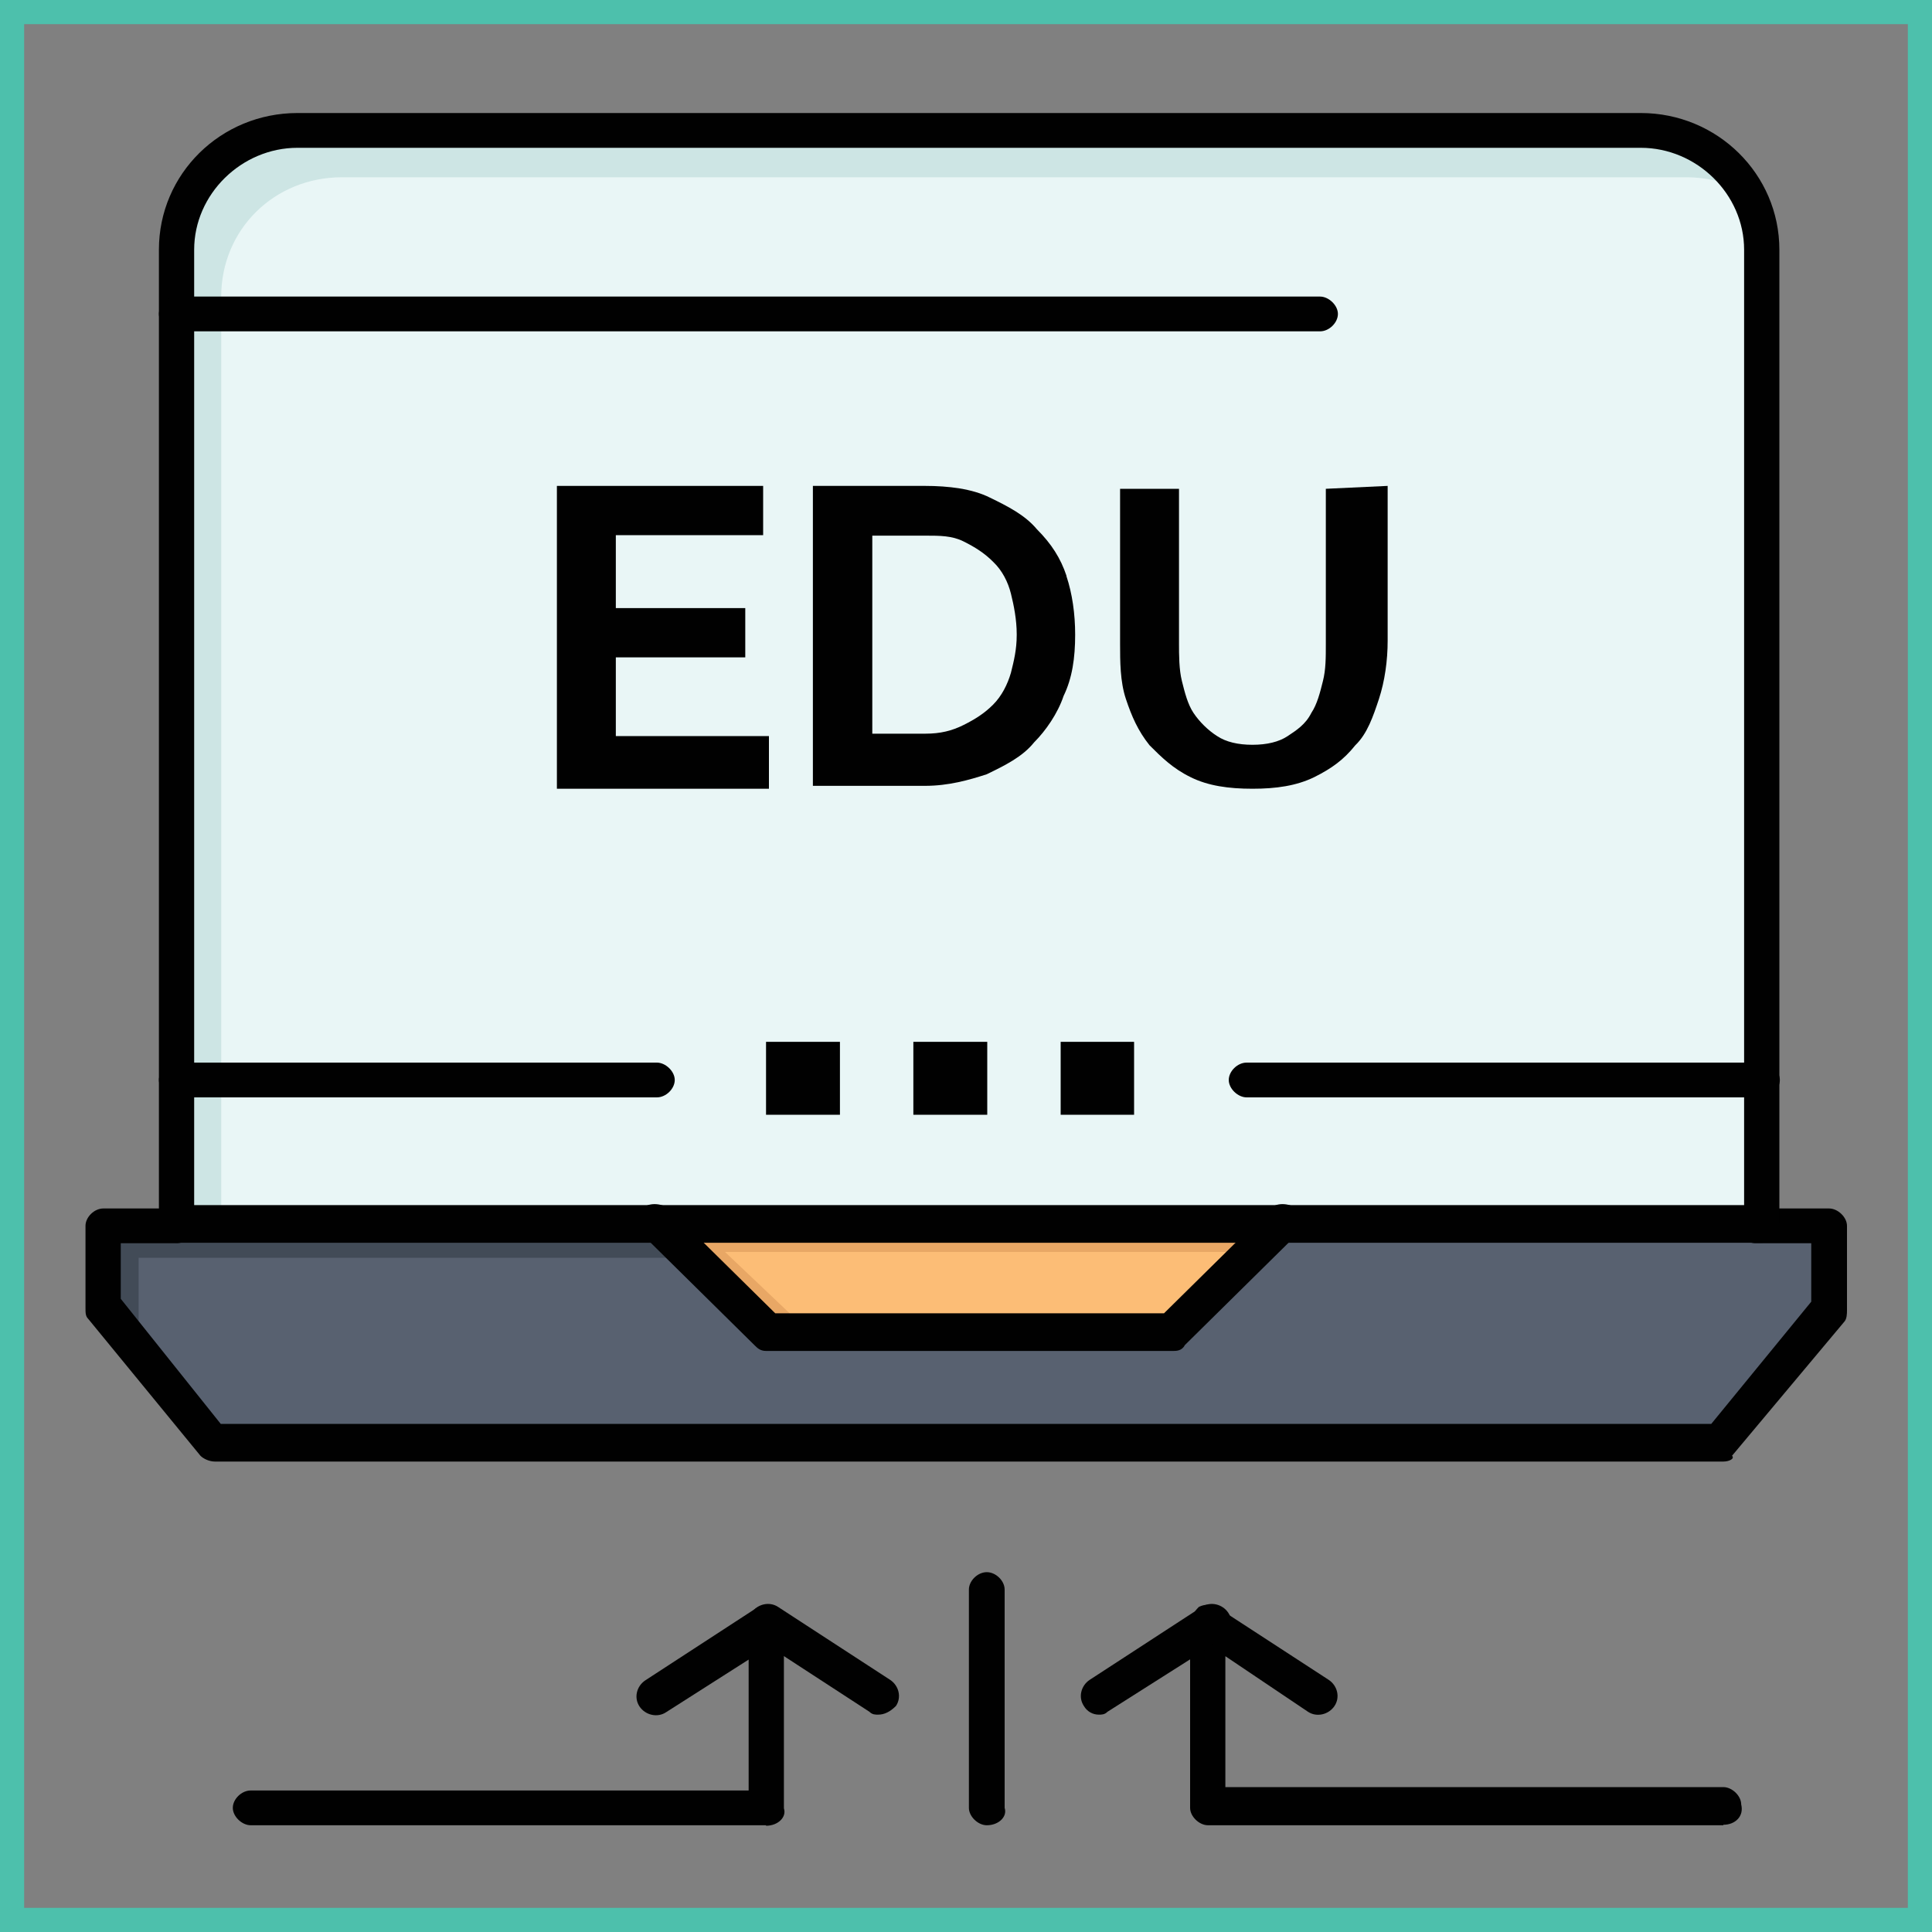
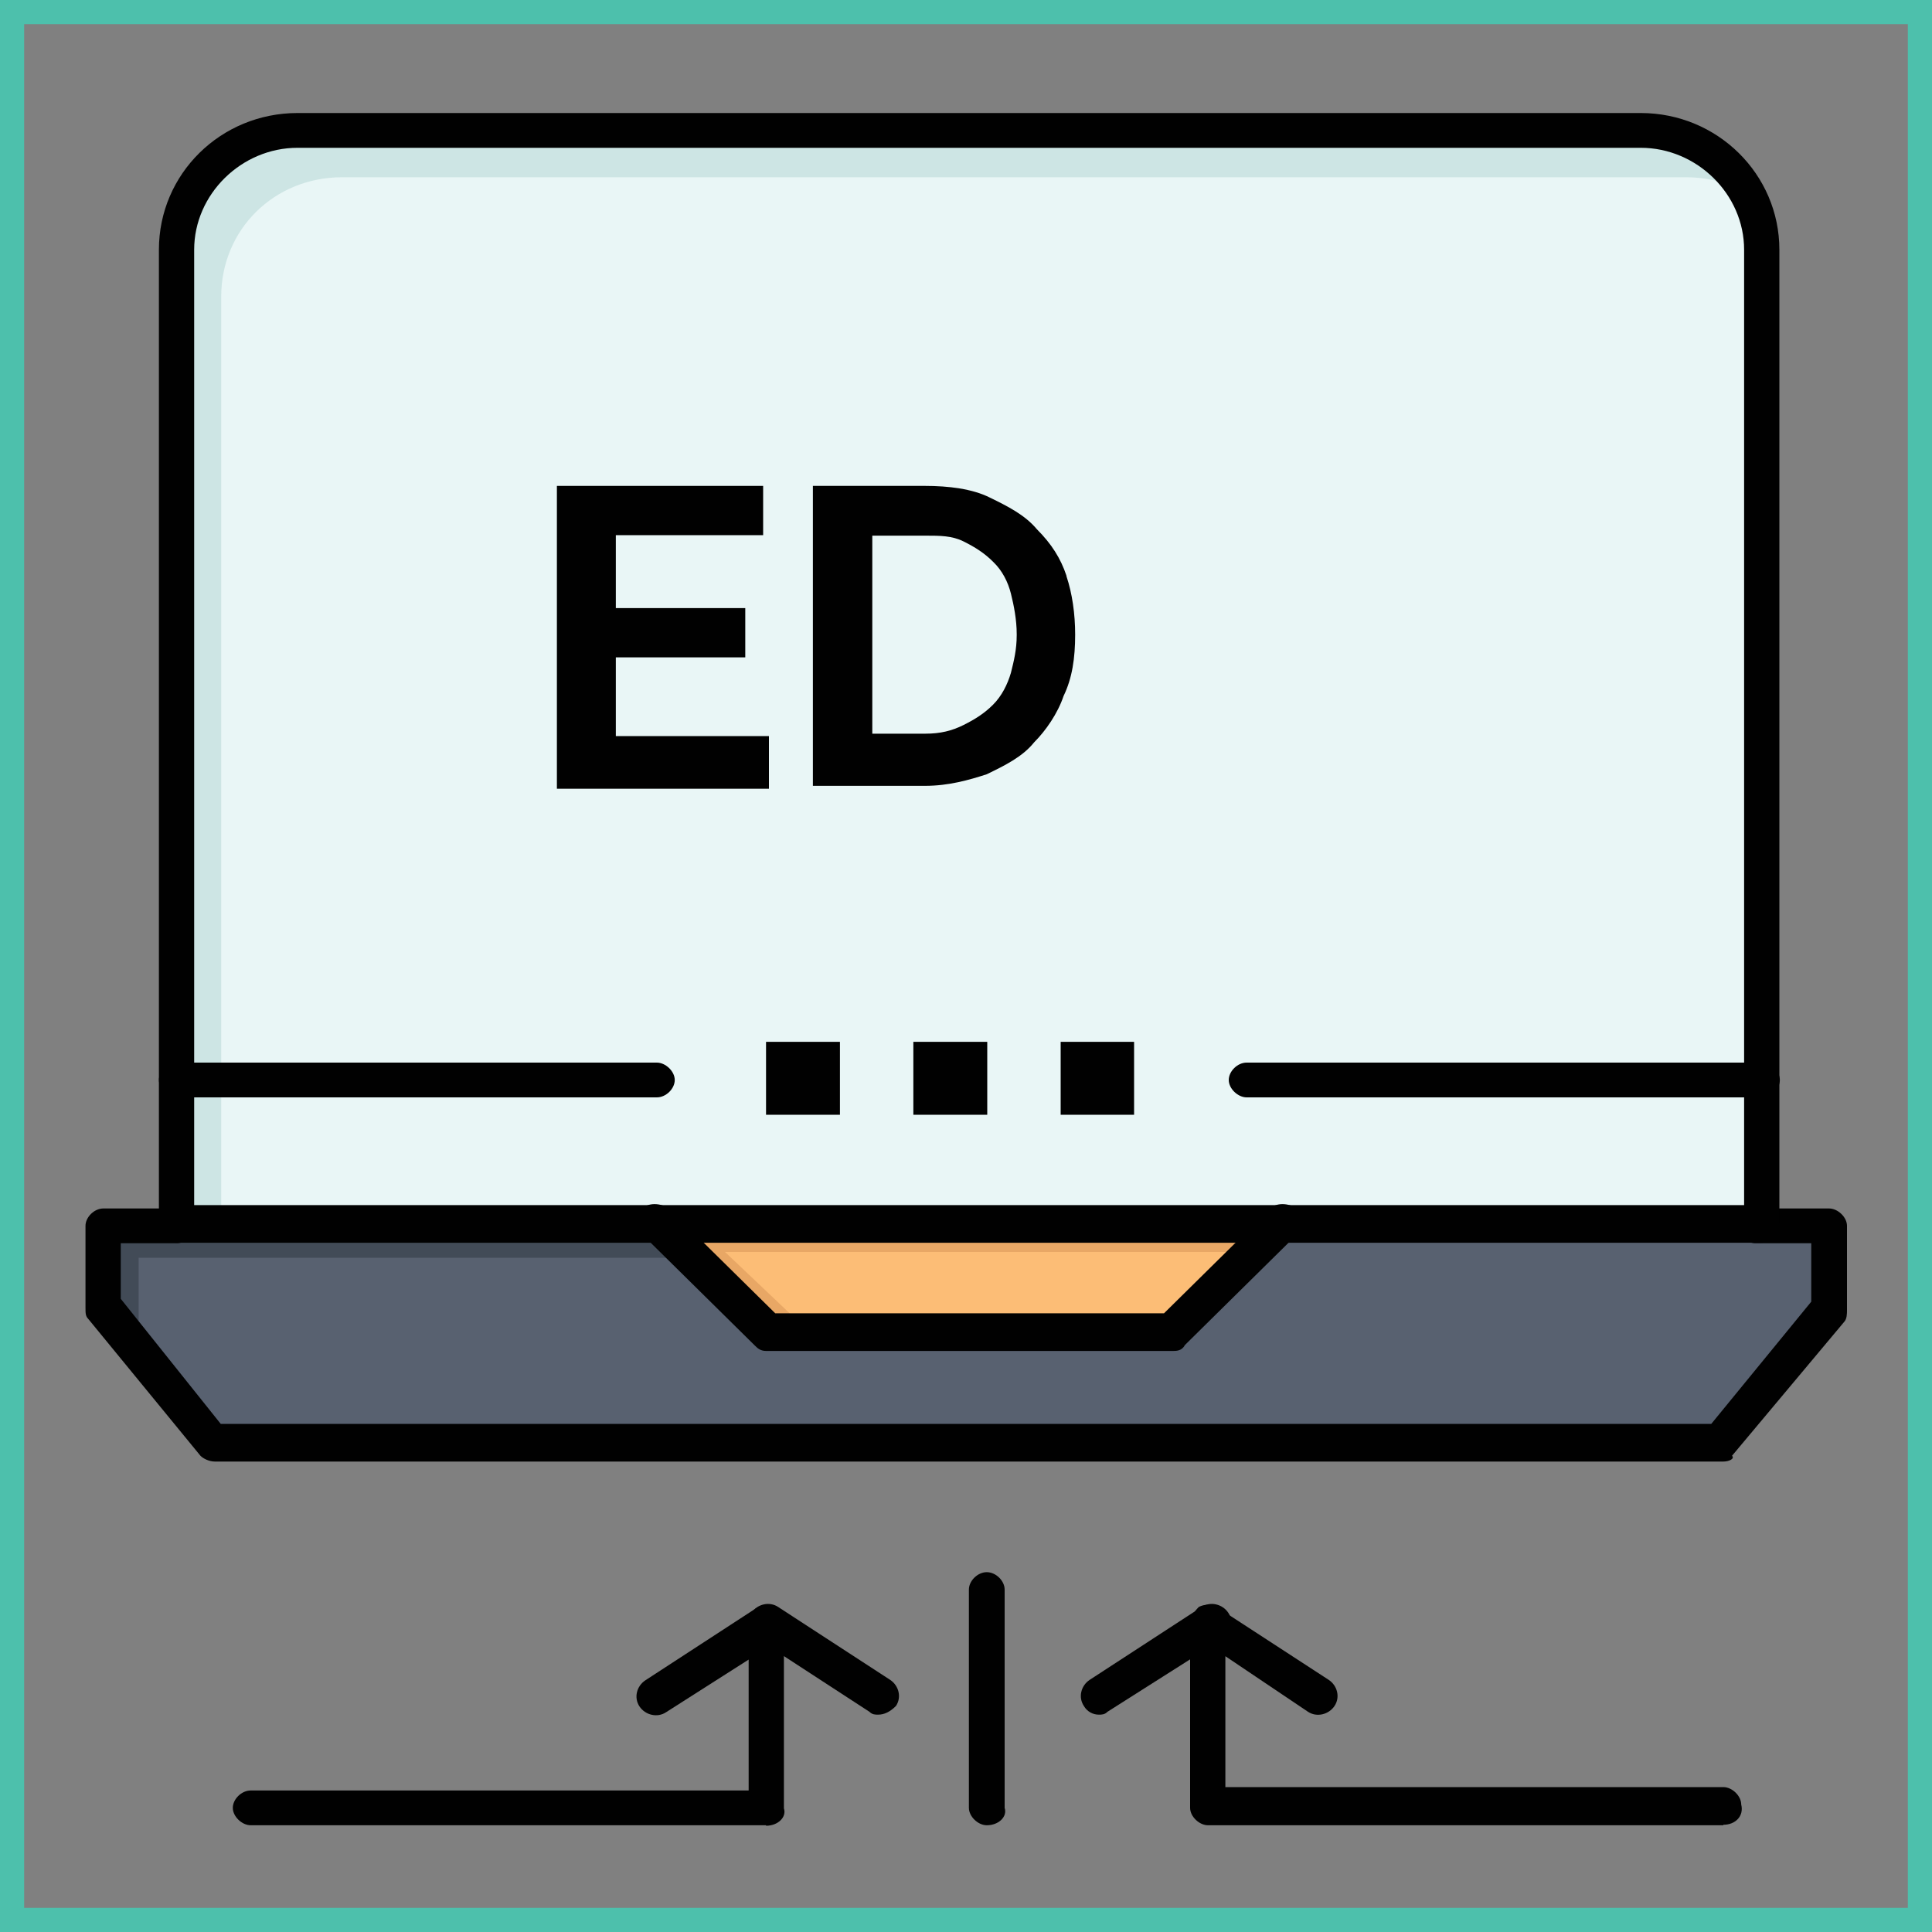
<svg xmlns="http://www.w3.org/2000/svg" id="Layer_1" version="1.1" viewBox="0 0 40 40">
  <rect x="0" y="0" width="40" height="40" fill="#808080" stroke="none" />
  <defs>
    <style>
      .st0 {
        fill: #586170;
      }

      .st1 {
        fill: #e9f6f6;
      }

      .st2 {
        fill: #424b57;
      }

      .st3 {
        fill: #cde5e4;
      }

      .st4 {
        fill: #e8a765;
      }

      .st5 {
        fill: #010101;
      }

      .st6 {
        fill: none;
        stroke: #4dc0ac;
        stroke-miterlimit: 10;
      }

      .st7 {
        fill: #fcbd76;
      }
    </style>
  </defs>
  <g id="_x35_19_x2C__laptop_x2C__hardware_x2C__arrow_x2C__education">
    <g>
      <polygon class="st0" points="38 25.37 38 27.06 35.68 29.9 4.45 29.9 2.14 27 2.14 25.37 3.66 25.37 13.6 25.37 15.86 27.6 24.28 27.6 26.53 25.37 36.48 25.37 38 25.37" />
      <polygon class="st2" points="2.87 27.66 2.87 26.04 4.39 26.04 14.27 26.04 13.6 25.37 3.66 25.37 2.14 25.37 2.14 27 4.45 29.9 4.64 29.9 2.87 27.66" />
      <polygon class="st7" points="26.53 25.37 24.28 27.6 15.86 27.6 13.6 25.37 26.53 25.37" />
      <polygon class="st4" points="15.01 25.92 25.99 25.92 26.53 25.37 13.6 25.37 15.86 27.6 16.78 27.6 15.01 25.92" />
      <path class="st1" d="M33.98,2.76H6.16c-1.4,0-2.5,1.09-2.5,2.47v20.14h32.88V5.17c-.06-1.33-1.22-2.41-2.56-2.41Z" />
      <path class="st3" d="M4.58,23.26V6.14c0-1.39,1.1-2.47,2.5-2.47h27.82c.49,0,.92.12,1.28.36-.43-.78-1.22-1.33-2.2-1.33H6.16c-1.4,0-2.5,1.09-2.5,2.47v20.2h.92v-2.11Z" />
-       <path class="st5" d="M28.73,10.06v3.2c0,.42-.06.84-.18,1.21-.12.36-.24.72-.49.96-.24.3-.49.48-.85.66-.37.18-.79.24-1.28.24s-.92-.06-1.28-.24c-.37-.18-.61-.42-.85-.66-.24-.3-.37-.6-.49-.96-.12-.36-.12-.78-.12-1.15v-3.2h1.22v3.2c0,.24,0,.54.06.78.06.24.12.48.24.66.12.18.3.36.49.48.18.12.43.18.73.18s.55-.06.73-.18c.18-.12.37-.24.49-.48.12-.18.18-.42.24-.66.06-.24.06-.48.06-.78v-3.2l1.28-.06h0Z" />
      <rect class="st5" x="21.96" y="21.57" width="1.52" height="1.51" />
      <path class="st5" d="M22.08,11.93c.12.36.18.78.18,1.21,0,.48-.06.9-.24,1.27-.12.36-.37.72-.61.96-.24.3-.61.48-.98.66-.37.12-.79.24-1.28.24h-2.32v-6.21h2.32c.49,0,.98.06,1.34.24.37.18.73.36.98.66.3.3.49.6.61.96ZM21.05,13.13c0-.3-.06-.6-.12-.84-.06-.24-.18-.48-.37-.66-.18-.18-.37-.3-.61-.42-.24-.12-.49-.12-.79-.12h-1.1v4.1h1.1c.31,0,.55-.06.79-.18.24-.12.43-.24.61-.42.18-.18.3-.42.37-.66.06-.24.12-.48.12-.78Z" />
      <rect class="st5" x="18.91" y="21.57" width="1.53" height="1.51" />
      <rect class="st5" x="15.86" y="21.57" width="1.53" height="1.51" />
      <polygon class="st5" points="15.92 15.24 15.92 16.33 11.53 16.33 11.53 10.06 15.8 10.06 15.8 11.08 12.75 11.08 12.75 12.59 15.43 12.59 15.43 13.61 12.75 13.61 12.75 15.24 15.92 15.24" />
      <path class="st5" d="M35.68,30.26H4.45c-.12,0-.24-.06-.3-.12l-2.32-2.83c-.06-.06-.06-.12-.06-.24v-1.69c0-.18.18-.36.37-.36h1.52c.18,0,.37.18.37.36s-.18.36-.37.36h-1.16v1.15l2.07,2.59h30.86l2.07-2.53v-1.21h-1.16c-.18,0-.37-.18-.37-.36s.18-.36.37-.36h1.53c.18,0,.37.18.37.36v1.75c0,.06,0,.18-.06.24l-2.32,2.77c.06.06-.06.12-.18.12Z" />
      <path class="st5" d="M24.28,27.97h-8.42c-.12,0-.18-.06-.24-.12l-2.32-2.29c-.12-.12-.12-.36,0-.54.12-.12.37-.12.55,0l2.2,2.17h8.05l2.2-2.17c.12-.12.37-.12.55,0,.12.12.12.36,0,.54l-2.32,2.29c-.06.12-.18.12-.24.12Z" />
      <path class="st5" d="M36.48,25.73H3.66c-.18,0-.37-.18-.37-.36V5.17c0-1.57,1.28-2.83,2.87-2.83h27.81c1.59,0,2.87,1.27,2.87,2.83v20.14c0,.24-.18.42-.37.42ZM4.09,24.95h32.02V5.17c0-1.15-.98-2.11-2.14-2.11H6.16c-1.16,0-2.14.96-2.14,2.11v19.78h.06Z" />
      <path class="st5" d="M13.6,22.72H3.66c-.18,0-.37-.18-.37-.36s.18-.36.37-.36h9.94c.18,0,.37.18.37.36s-.18.36-.37.36Z" />
      <path class="st5" d="M36.48,22.72h-10.67c-.18,0-.37-.18-.37-.36s.18-.36.37-.36h10.67c.18,0,.37.18.37.36s-.18.36-.37.36Z" />
      <path class="st5" d="M15.86,37.79H5.19c-.18,0-.37-.18-.37-.36s.18-.36.37-.36h10.31v-2.71l-1.71,1.09c-.18.12-.43.06-.55-.12-.12-.18-.06-.42.12-.54l2.32-1.51c.12-.06.24-.06.37,0,.12.06.18.18.18.36v3.8c.06.18-.12.36-.37.36Z" />
      <path class="st5" d="M18.18,35.5c-.06,0-.12,0-.18-.06l-2.32-1.51c-.18-.12-.24-.36-.12-.54.12-.18.37-.24.55-.12l2.32,1.51c.18.12.24.36.12.54-.12.12-.24.18-.37.18Z" />
      <path class="st5" d="M35.68,37.79h-10.67c-.18,0-.37-.18-.37-.36v-3.8c0-.12.06-.24.18-.36.12-.06.24-.06.37,0l2.32,1.51c.18.12.24.36.12.54-.12.18-.37.24-.55.12l-1.71-1.15v2.71h10.31c.18,0,.37.18.37.36.06.24-.12.42-.37.42Z" />
      <path class="st5" d="M22.75,35.5c-.12,0-.24-.06-.31-.18-.12-.18-.06-.42.12-.54l2.32-1.51c.18-.12.43-.06.55.12.12.18.06.42-.12.54l-2.38,1.51c-.06.06-.12.06-.18.06Z" />
      <path class="st5" d="M20.43,37.79c-.18,0-.37-.18-.37-.36v-4.52c0-.18.18-.36.37-.36s.37.18.37.36v4.52c.06.18-.12.36-.37.36Z" />
-       <path class="st5" d="M27.33,6.86H3.66c-.18,0-.37-.18-.37-.36s.18-.36.37-.36h23.67c.18,0,.37.18.37.36s-.18.36-.37.36Z" />
    </g>
  </g>
  <rect class="st6" width="40" height="40" />
</svg>